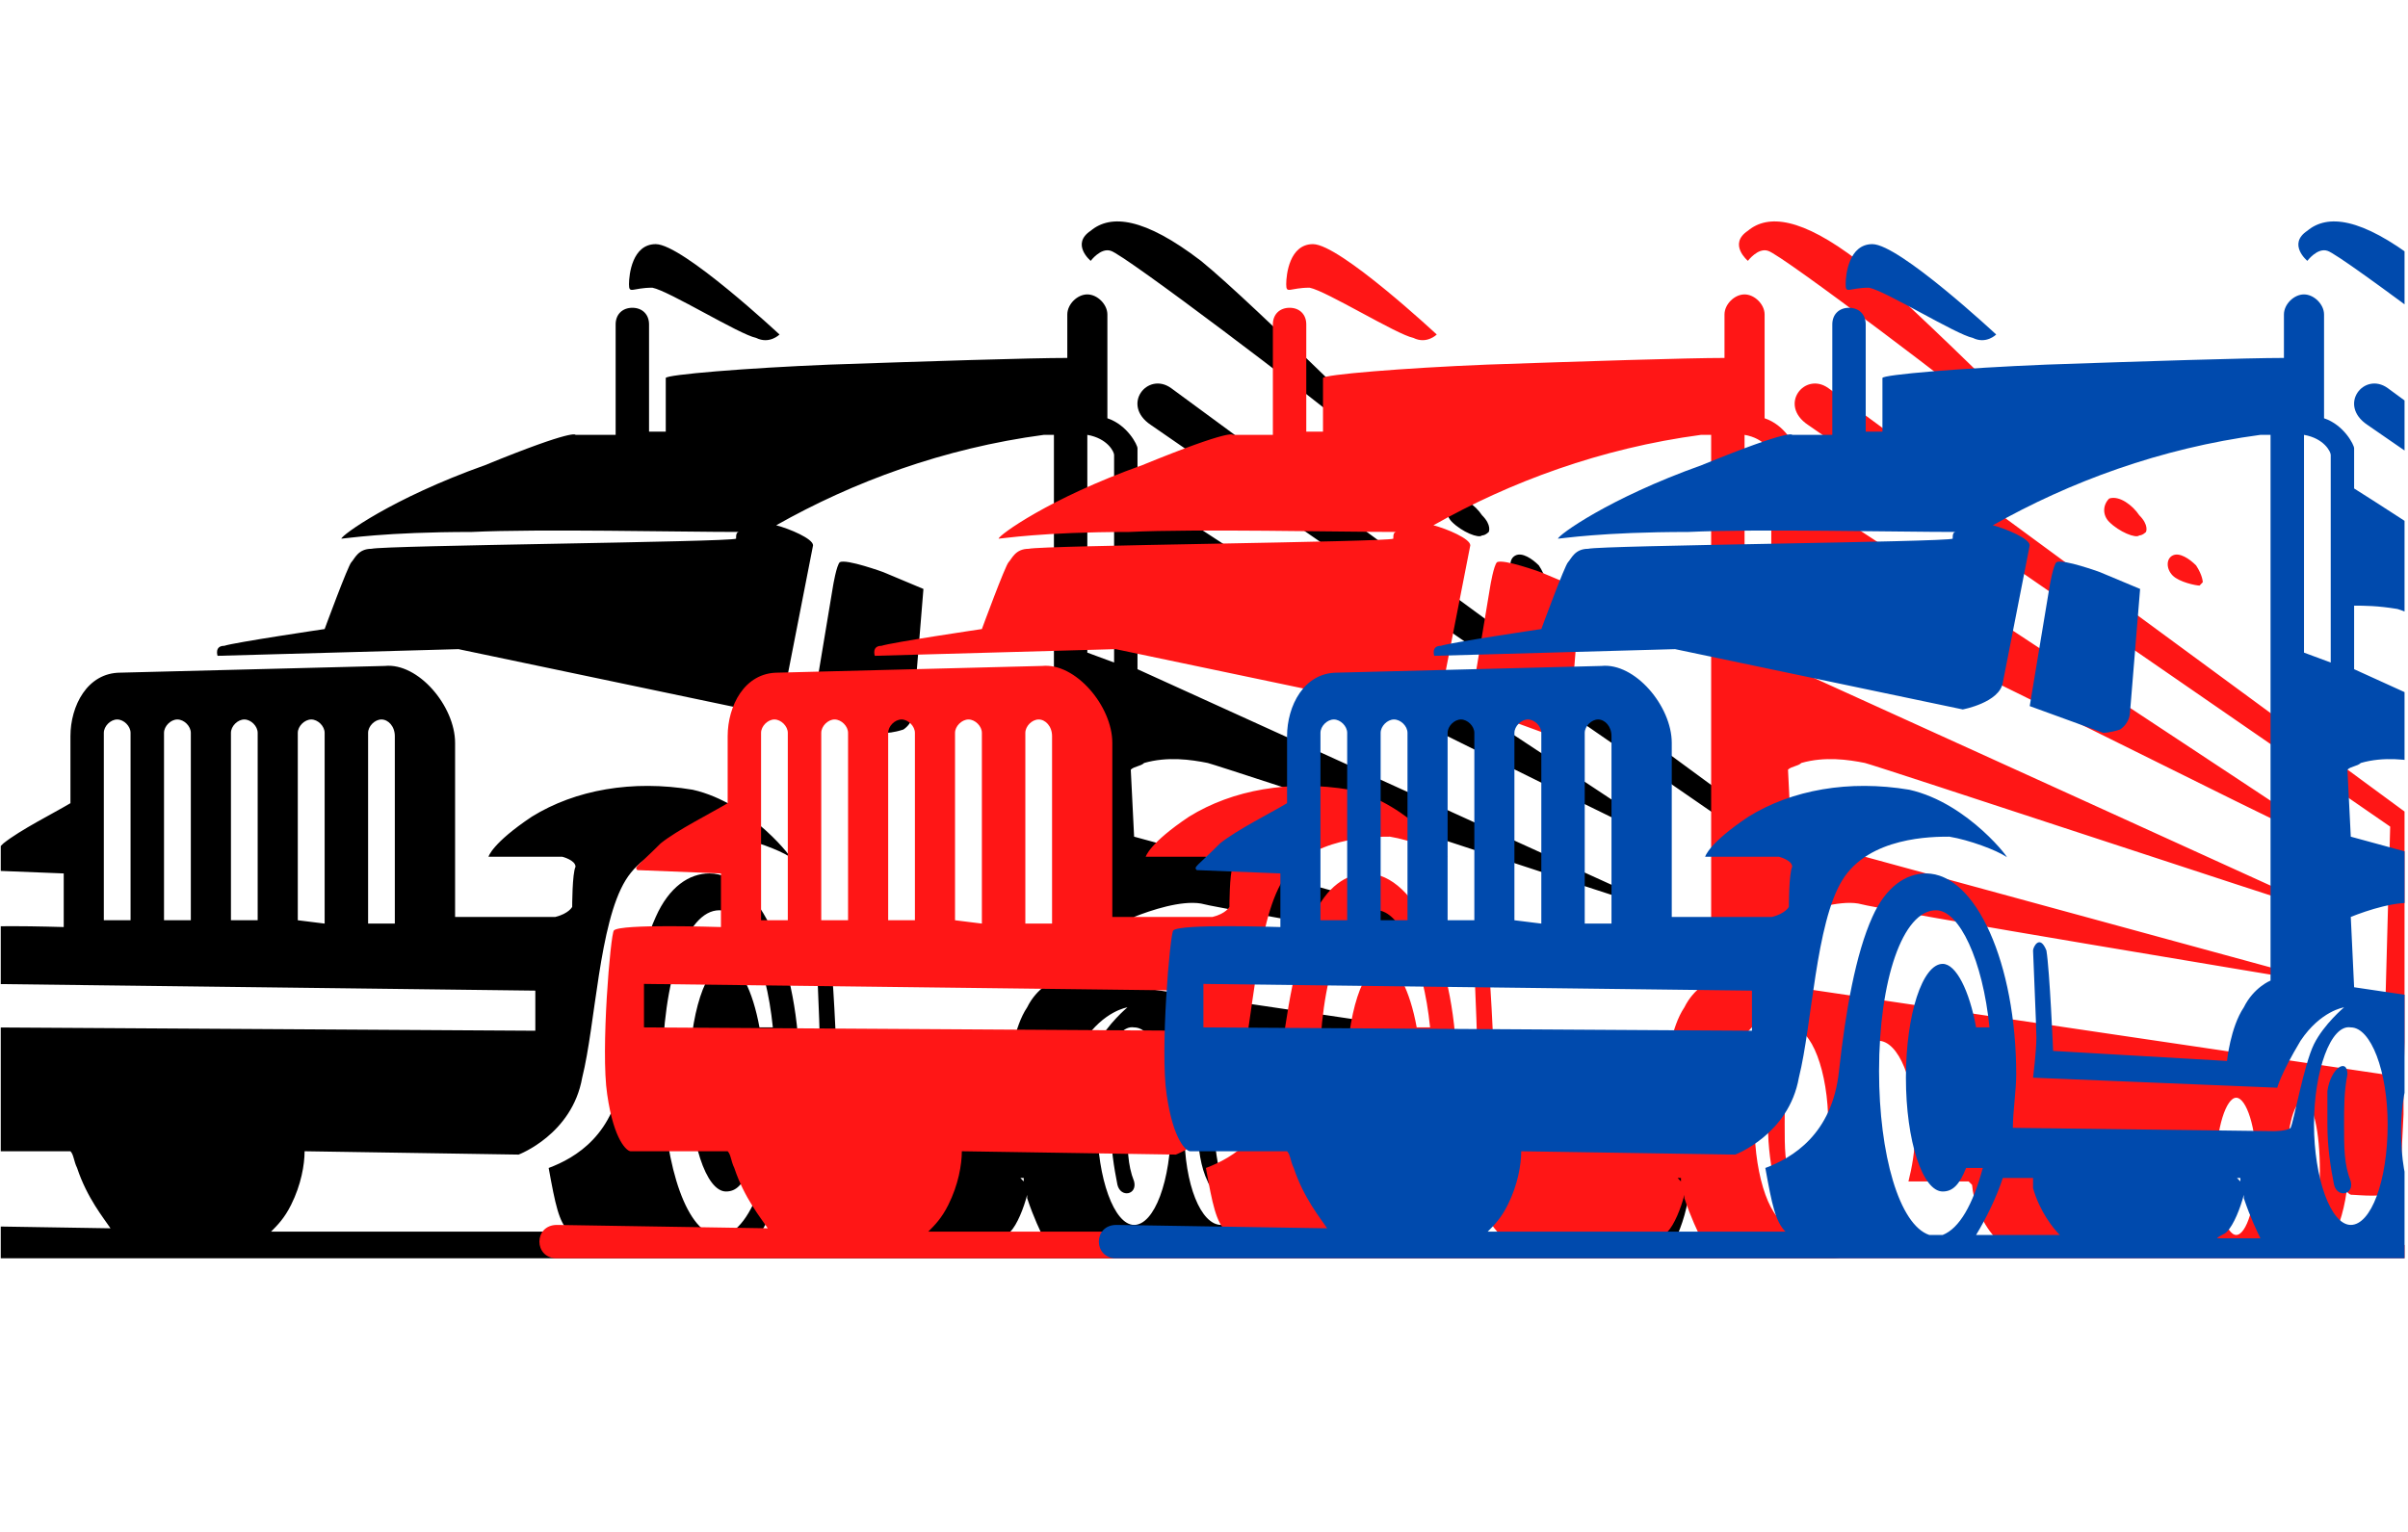
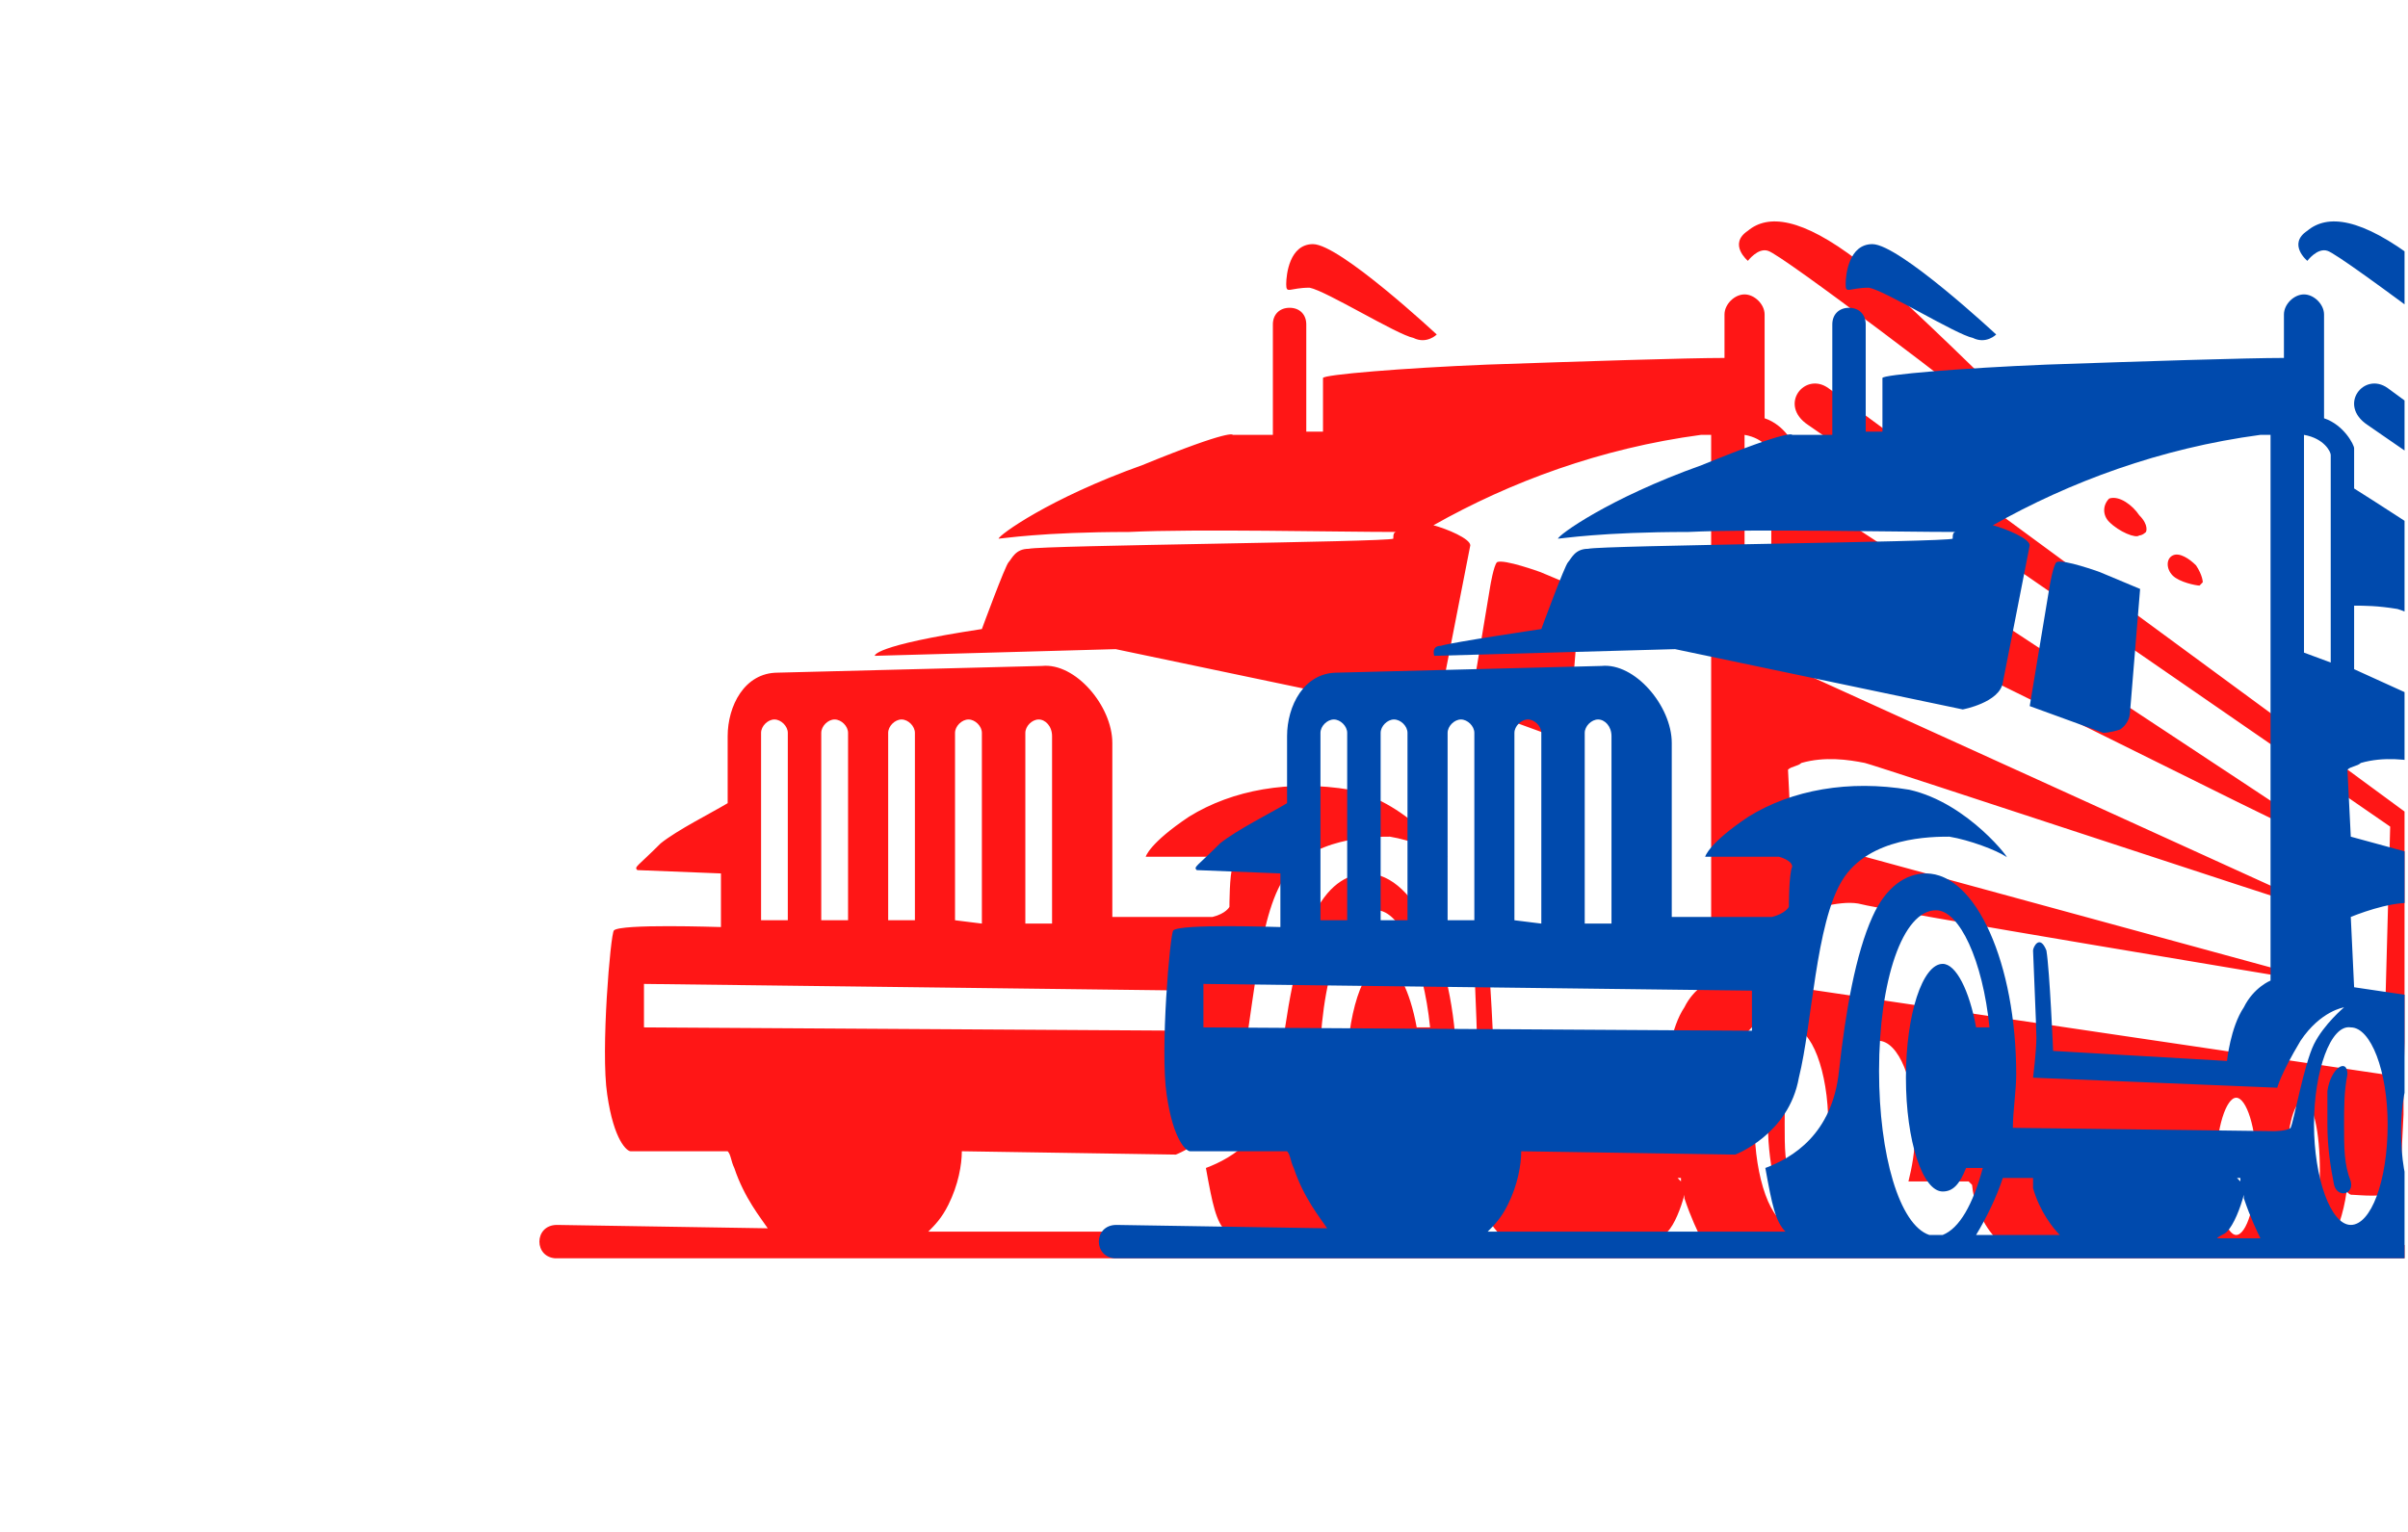
<svg xmlns="http://www.w3.org/2000/svg" width="222.75pt" height="141.75pt" viewBox="0 0 222.75 141.75" version="1.2">
  <defs>
    <clipPath id="clip1">
-       <path d="M 0.07 20.488 L 171.137 20.488 L 171.137 116.43 L 0.07 116.43 Z M 0.07 20.488 " />
-     </clipPath>
+       </clipPath>
    <clipPath id="clip2">
      <path d="M 49.895 20.488 L 222.43 20.488 L 222.43 116.43 L 49.895 116.43 Z M 49.895 20.488 " />
    </clipPath>
    <clipPath id="clip3">
      <path d="M 101.645 20.488 L 222.43 20.488 L 222.43 116.43 L 101.645 116.43 Z M 101.645 20.488 " />
    </clipPath>
  </defs>
  <g id="surface1">
    <g clip-path="url(#clip1)" clip-rule="nonzero">
-       <path style=" stroke:none;fill-rule:evenodd;fill:rgb(0%,0%,0%);fill-opacity:1;" d="M 131.223 43.344 C 131.223 43.344 116.051 28.16 111.094 24.137 C 105.84 20.113 102.746 19.805 100.895 21.352 C 99.027 22.59 100.895 24.137 100.895 24.137 C 100.895 24.137 101.82 22.898 102.746 23.207 C 103.984 23.516 121.926 37.145 124.41 39.32 C 127.191 41.176 130.902 43.652 131.223 43.652 C 131.52 43.652 131.223 43.344 131.223 43.344 Z M 72.109 30.953 C 72.109 30.953 63.145 22.59 60.66 22.59 C 58.496 22.59 58.184 25.387 58.184 26.301 C 58.184 27.242 58.496 26.621 60.348 26.621 C 61.895 26.922 68.398 30.953 69.945 31.266 C 71.18 31.883 72.109 30.953 72.109 30.953 Z M 137.715 49.223 C 137.715 49.223 138.023 48.605 137.094 47.676 C 136.477 46.746 135.242 45.82 134.312 46.129 C 133.695 46.746 133.695 47.676 134.312 48.293 C 135.242 49.223 136.785 49.844 137.094 49.543 C 137.406 49.543 137.715 49.223 137.715 49.223 Z M 142.973 53.875 C 142.973 53.875 142.973 53.258 142.352 52.32 C 141.734 51.699 140.809 51.082 140.188 51.398 C 139.57 51.699 139.57 52.637 140.188 53.258 C 140.809 53.875 142.352 54.184 142.672 54.184 Z M 146.062 101.574 Z M 146.062 101.574 C 145.145 101.574 144.207 104.359 144.207 107.766 C 144.207 111.488 145.145 114.273 146.062 114.273 C 147 114.273 147.926 111.488 147.926 107.766 C 147.926 104.359 147 101.574 146.062 101.574 Z M 152.254 101.883 Z M 152.254 101.883 C 151.328 101.883 150.711 104.668 150.711 108.074 C 150.711 111.797 151.328 114.582 152.254 114.582 C 153.184 114.582 153.801 111.797 153.801 108.383 C 153.801 104.668 153.184 101.883 152.254 101.883 Z M 104.91 95.066 C 103.059 94.758 101.508 99.102 101.508 104.051 C 101.508 109 103.059 113.344 104.91 113.344 C 106.766 113.344 108.324 109.32 108.324 104.051 C 108.324 99.102 106.766 95.066 104.91 95.066 Z M 104.91 109.32 C 104.293 107.766 104.293 106.219 104.293 104.051 C 104.293 102.504 104.293 100.957 104.602 99.41 C 104.602 97.863 103.059 98.789 102.746 100.957 C 102.746 101.883 102.746 103.121 102.746 104.051 C 102.746 106.219 103.059 108.074 103.367 109.633 C 103.672 110.867 105.223 110.559 104.91 109.32 Z M 112.961 109 C 112.652 107.766 112.344 106.219 112.344 104.359 C 112.344 102.812 112.652 101.266 112.961 100.336 C 112.652 98.48 111.414 99.41 111.094 101.574 C 111.094 102.504 110.797 103.43 110.797 104.359 C 110.797 106.219 111.094 108.074 111.715 109.32 C 112.031 110.25 113.27 110.25 112.961 109 Z M 100.582 40.238 C 102.438 40.559 103.059 41.797 103.059 42.094 L 103.059 61.305 L 100.582 60.387 Z M 94.699 109.32 L 94.391 109 L 94.699 109 Z M 67.16 114.273 L 65.926 114.273 C 63.145 113.344 61.277 106.836 61.277 99.102 C 61.277 90.734 63.453 84.227 66.543 84.227 C 68.707 84.227 70.871 88.875 71.492 95.066 L 70.254 95.066 C 69.637 91.664 68.398 89.188 67.16 89.188 C 65.309 89.188 63.762 93.828 63.762 99.719 C 63.762 105.598 65.309 110.25 67.16 110.25 C 68.09 110.25 68.707 109.633 69.324 108.074 L 70.871 108.074 C 69.945 111.488 68.707 113.656 67.16 114.273 Z M 77.992 114.273 L 70.254 114.273 C 71.18 112.727 72.109 110.867 72.727 109 L 75.52 109 C 75.52 109.32 75.52 109.633 75.52 109.941 C 76.137 112.109 77.375 113.656 77.992 114.273 Z M 96.555 114.582 L 92.535 114.582 C 92.844 114.273 93.152 114.273 93.461 113.965 C 94.082 113.344 94.699 111.797 95.016 110.559 C 95.016 110.867 95.016 110.867 95.016 110.867 C 95.637 112.727 96.254 113.965 96.555 114.582 Z M 124.102 114.891 L 112.961 114.582 C 113.578 114.273 113.887 113.344 113.887 113.344 L 113.578 113.035 C 113.27 113.344 113.27 113.344 112.961 113.344 C 111.094 113.344 109.559 109.633 109.559 104.668 C 109.559 100.027 111.094 96.305 112.961 96.305 C 114.816 96.305 116.359 100.027 116.359 104.668 C 116.359 106.527 116.051 108.074 115.742 109.32 L 121.309 109.32 C 121.309 109.32 121.309 109.32 121.629 109.633 C 121.926 112.727 123.793 114.582 124.102 114.891 Z M 140.188 114.891 L 135.859 114.891 C 136.168 114.891 136.477 114.891 136.477 114.582 C 137.406 113.656 138.023 110.559 138.023 110.559 C 138.023 110.559 138.332 110.559 138.949 112.418 C 139.258 113.344 139.57 114.273 140.188 114.891 Z M 169.281 115.203 L 154.742 115.203 C 155.355 113.965 155.977 112.418 156.273 110.25 C 156.594 110.559 156.594 110.559 156.891 110.559 C 157.215 110.559 159.996 110.867 160.613 110.25 C 161.23 109.941 161.23 109.32 161.23 109.32 L 161.543 103.121 C 161.543 102.812 161.543 102.812 161.543 102.504 L 161.543 100.027 L 162.16 76.18 C 162.16 75.871 162.16 75.559 161.852 75.25 L 108.324 35.906 C 106.148 34.359 103.672 37.465 106.457 39.32 L 160.305 76.488 L 159.688 99.41 L 105.223 91.352 L 104.91 84.844 C 106.457 84.227 109.238 83.297 111.094 83.605 C 113.27 84.227 152.566 90.734 152.566 90.734 C 152.883 90.734 152.883 90.734 152.883 90.422 L 152.566 90.422 L 104.91 77.418 L 104.602 71.219 C 104.91 70.906 105.531 70.906 105.84 70.598 C 108.004 69.977 110.18 70.289 111.715 70.598 C 112.961 70.906 152.254 83.914 152.566 83.914 C 153.184 83.914 153.184 83.605 152.883 83.605 C 152.883 83.605 111.414 64.719 105.223 61.922 L 105.223 56.043 C 106.148 56.043 107.387 56.043 109.238 56.352 C 112.652 57.281 151.637 77.109 152.883 77.418 C 154.121 77.727 153.801 77.109 153.801 77.109 C 153.801 77.109 112.652 49.844 105.223 45.199 L 105.223 41.477 C 105.223 41.176 104.293 39.32 102.438 38.703 L 102.438 29.098 C 102.438 28.16 101.508 27.242 100.582 27.242 C 99.645 27.242 98.73 28.16 98.73 29.098 L 98.73 33.121 C 95.316 33.121 85.723 33.43 76.758 33.738 C 69.016 34.051 61.586 34.668 61.586 34.977 L 61.586 39.941 L 60.039 39.941 L 60.039 30.016 C 60.039 29.098 59.422 28.48 58.496 28.48 C 57.566 28.48 56.949 29.098 56.949 30.016 L 56.949 40.238 L 53.238 40.238 C 53.238 40.238 53.238 39.617 44.883 43.035 C 36.215 46.129 31.578 49.543 31.578 49.844 C 31.887 49.844 35.594 49.223 43.645 49.223 C 49.828 48.926 62.824 49.223 68.398 49.223 C 68.09 49.223 68.09 49.543 68.09 49.844 C 67.473 50.16 35.594 50.461 34.359 50.781 C 33.121 50.781 32.812 51.699 32.504 52.02 C 32.195 52.32 30.031 58.207 30.031 58.207 C 30.031 58.207 21.672 59.445 20.746 59.758 C 19.816 59.758 20.125 60.684 20.125 60.684 L 42.41 60.066 L 69.016 65.645 C 69.016 65.645 72.418 65.016 72.727 63.16 L 75.211 50.461 C 75.211 49.844 73.035 48.926 71.801 48.605 C 78.922 44.582 87.277 41.477 96.555 40.238 L 97.492 40.238 L 97.492 90.734 C 97.492 90.734 95.934 91.352 95.016 93.211 C 93.77 95.066 93.461 98.172 93.461 98.172 L 77.375 97.242 C 77.375 97.242 77.066 89.805 76.758 87.949 C 76.137 86.402 75.52 87.641 75.52 87.949 C 75.52 88.258 75.828 95.066 75.828 95.996 C 75.828 97.242 75.52 99.719 75.52 99.719 L 98.109 100.648 C 98.109 100.648 98.406 99.41 100.262 96.305 C 102.129 93.52 104.293 93.211 104.293 93.211 C 104.293 93.211 102.438 94.758 101.508 96.613 C 100.582 98.48 99.645 103.742 99.348 104.359 C 99.027 104.668 97.789 104.668 97.789 104.668 L 73.656 104.359 C 73.656 102.812 73.965 100.957 73.965 99.41 C 73.965 89.188 70.254 80.82 65.617 80.82 C 63.762 80.82 61.895 82.059 60.66 84.844 C 59.113 88.258 58.184 93.52 57.566 99.102 C 56.949 104.977 53.238 107.145 50.754 108.074 C 51.375 111.488 51.691 113.035 52.621 113.965 L 25.074 113.965 C 25.691 113.344 26.309 112.727 26.926 111.488 C 27.855 109.633 28.176 107.766 28.176 106.527 L 47.973 106.836 C 47.973 106.836 52.93 104.977 53.855 99.719 C 55.094 94.758 55.402 85.461 57.875 81.441 C 60.348 77.418 66.234 77.418 67.781 77.418 C 69.637 77.727 72.109 78.656 73.035 79.273 C 73.656 79.895 69.637 74.32 64.07 73.074 C 58.496 72.145 53.238 73.074 49.211 75.559 C 45.5 78.035 45.188 79.273 45.188 79.273 L 52.004 79.273 C 52.004 79.273 53.238 79.582 53.238 80.203 C 52.93 80.82 52.93 83.914 52.93 83.914 C 52.93 83.914 52.621 84.535 51.375 84.844 C 50.445 84.844 44.262 84.844 42.098 84.844 L 42.098 68.742 C 42.098 65.336 38.688 61.305 35.594 61.621 L 11.152 62.242 C 8.059 62.242 6.516 65.336 6.516 68.121 L 6.516 74.32 C 4.957 75.25 1.863 76.797 0.32 78.035 C -1.844 80.203 -2.156 80.203 -1.844 80.512 L 5.895 80.82 C 5.895 80.82 5.895 85.461 5.895 85.781 C 5.586 85.781 -3.391 85.461 -4.008 86.094 C -4.32 86.402 -5.246 97.242 -4.629 101.266 C -4.008 105.598 -2.773 106.527 -2.465 106.527 L 6.516 106.527 C 6.824 106.836 6.824 107.453 7.133 108.074 C 8.059 110.867 9.605 112.727 10.223 113.656 L -9.273 113.344 C -11.438 113.344 -11.438 116.438 -9.273 116.438 L 169.281 116.438 C 171.754 116.438 171.754 115.203 169.281 115.203 Z M 35.285 66.574 C 34.668 66.574 34.051 67.195 34.051 67.812 L 34.051 85.461 L 36.523 85.461 L 36.523 68.121 C 36.523 67.195 35.906 66.574 35.285 66.574 Z M 28.793 66.574 C 28.176 66.574 27.547 67.195 27.547 67.812 L 27.547 85.152 L 30.031 85.461 L 30.031 67.812 C 30.031 67.195 29.414 66.574 28.793 66.574 Z M 22.602 66.574 C 21.98 66.574 21.363 67.195 21.363 67.812 L 21.363 85.152 L 23.836 85.152 L 23.836 67.812 C 23.836 67.195 23.219 66.574 22.602 66.574 Z M 16.406 66.574 C 15.789 66.574 15.172 67.195 15.172 67.812 L 15.172 85.152 L 17.652 85.152 L 17.652 67.812 C 17.652 67.195 17.035 66.574 16.406 66.574 Z M 10.84 66.574 C 10.223 66.574 9.605 67.195 9.605 67.812 L 9.605 85.152 L 12.078 85.152 L 12.078 67.812 C 12.078 67.195 11.461 66.574 10.84 66.574 Z M 49.52 91.664 L -1.227 91.043 L -1.227 95.066 L 49.52 95.375 Z M 81.703 52.938 C 81.703 52.938 78.301 51.699 77.684 52.02 C 77.375 52.32 77.066 54.184 77.066 54.184 L 75.211 65.336 L 82.012 67.812 C 82.012 67.812 82.629 67.812 83.57 67.504 C 84.484 66.883 84.484 65.957 84.484 65.957 L 85.422 54.496 L 81.703 52.938 " />
-     </g>
+       </g>
    <g clip-path="url(#clip2)" clip-rule="nonzero">
-       <path style=" stroke:none;fill-rule:evenodd;fill:rgb(100%,8.629%,8.629%);fill-opacity:1;" d="M 192.02 43.344 C 192.02 43.344 176.848 28.16 171.891 24.137 C 166.633 20.113 163.543 19.805 161.688 21.352 C 159.824 22.59 161.688 24.137 161.688 24.137 C 161.688 24.137 162.617 22.898 163.543 23.207 C 164.781 23.516 182.723 37.145 185.207 39.32 C 187.988 41.176 191.699 43.652 192.02 43.652 C 192.316 43.652 192.02 43.344 192.02 43.344 Z M 132.906 30.953 C 132.906 30.953 123.938 22.59 121.457 22.59 C 119.293 22.59 118.98 25.387 118.98 26.301 C 118.98 27.242 119.293 26.621 121.145 26.621 C 122.691 26.922 129.195 30.953 130.742 31.266 C 131.977 31.883 132.906 30.953 132.906 30.953 Z M 198.512 49.223 C 198.512 49.223 198.82 48.605 197.891 47.676 C 197.273 46.746 196.039 45.82 195.109 46.129 C 194.492 46.746 194.492 47.676 195.109 48.293 C 196.039 49.223 197.582 49.844 197.891 49.543 C 198.203 49.543 198.512 49.223 198.512 49.223 Z M 203.766 53.875 C 203.766 53.875 203.766 53.258 203.148 52.32 C 202.531 51.699 201.602 51.082 200.984 51.398 C 200.367 51.699 200.367 52.637 200.984 53.258 C 201.602 53.875 203.148 54.184 203.469 54.184 Z M 206.859 101.574 Z M 206.859 101.574 C 205.941 101.574 205.004 104.359 205.004 107.766 C 205.004 111.488 205.941 114.273 206.859 114.273 C 207.797 114.273 208.723 111.488 208.723 107.766 C 208.723 104.359 207.797 101.574 206.859 101.574 Z M 213.051 101.883 Z M 213.051 101.883 C 212.125 101.883 211.508 104.668 211.508 108.074 C 211.508 111.797 212.125 114.582 213.051 114.582 C 213.98 114.582 214.598 111.797 214.598 108.383 C 214.598 104.668 213.98 101.883 213.051 101.883 Z M 165.707 95.066 C 163.852 94.758 162.305 99.102 162.305 104.051 C 162.305 109 163.852 113.344 165.707 113.344 C 167.562 113.344 169.121 109.32 169.121 104.051 C 169.121 99.102 167.562 95.066 165.707 95.066 Z M 165.707 109.32 C 165.09 107.766 165.09 106.219 165.09 104.051 C 165.09 102.504 165.09 100.957 165.398 99.41 C 165.398 97.863 163.852 98.789 163.543 100.957 C 163.543 101.883 163.543 103.121 163.543 104.051 C 163.543 106.219 163.852 108.074 164.16 109.633 C 164.469 110.867 166.016 110.559 165.707 109.32 Z M 173.758 109 C 173.449 107.766 173.141 106.219 173.141 104.359 C 173.141 102.812 173.449 101.266 173.758 100.336 C 173.449 98.48 172.211 99.41 171.891 101.574 C 171.891 102.504 171.594 103.43 171.594 104.359 C 171.594 106.219 171.891 108.074 172.512 109.32 C 172.828 110.25 174.066 110.25 173.758 109 Z M 161.379 40.238 C 163.234 40.559 163.852 41.797 163.852 42.094 L 163.852 61.305 L 161.379 60.387 Z M 155.496 109.32 L 155.188 109 L 155.496 109 Z M 127.957 114.273 L 126.723 114.273 C 123.938 113.344 122.074 106.836 122.074 99.102 C 122.074 90.734 124.246 84.227 127.34 84.227 C 129.504 84.227 131.668 88.875 132.289 95.066 L 131.051 95.066 C 130.434 91.664 129.195 89.188 127.957 89.188 C 126.102 89.188 124.559 93.828 124.559 99.719 C 124.559 105.598 126.102 110.25 127.957 110.25 C 128.887 110.25 129.504 109.633 130.121 108.074 L 131.668 108.074 C 130.742 111.488 129.504 113.656 127.957 114.273 Z M 138.789 114.273 L 131.051 114.273 C 131.977 112.727 132.906 110.867 133.523 109 L 136.316 109 C 136.316 109.32 136.316 109.633 136.316 109.941 C 136.934 112.109 138.172 113.656 138.789 114.273 Z M 157.352 114.582 L 153.332 114.582 C 153.641 114.273 153.949 114.273 154.258 113.965 C 154.879 113.344 155.496 111.797 155.812 110.559 C 155.812 110.867 155.812 110.867 155.812 110.867 C 156.434 112.727 157.051 113.965 157.352 114.582 Z M 184.895 114.891 L 173.758 114.582 C 174.375 114.273 174.684 113.344 174.684 113.344 L 174.375 113.035 C 174.066 113.344 174.066 113.344 173.758 113.344 C 171.891 113.344 170.355 109.633 170.355 104.668 C 170.355 100.027 171.891 96.305 173.758 96.305 C 175.613 96.305 177.156 100.027 177.156 104.668 C 177.156 106.527 176.848 108.074 176.539 109.32 L 182.105 109.32 C 182.105 109.32 182.105 109.32 182.422 109.633 C 182.723 112.727 184.59 114.582 184.895 114.891 Z M 200.984 114.891 L 196.656 114.891 C 196.965 114.891 197.273 114.891 197.273 114.582 C 198.203 113.656 198.82 110.559 198.82 110.559 C 198.82 110.559 199.129 110.559 199.746 112.418 C 200.055 113.344 200.367 114.273 200.984 114.891 Z M 230.078 115.203 L 215.535 115.203 C 216.152 113.965 216.773 112.418 217.07 110.25 C 217.391 110.559 217.391 110.559 217.688 110.559 C 218.008 110.559 220.793 110.867 221.41 110.25 C 222.027 109.941 222.027 109.32 222.027 109.32 L 222.336 103.121 C 222.336 102.812 222.336 102.812 222.336 102.504 L 222.336 100.027 L 222.957 76.18 C 222.957 75.871 222.957 75.559 222.645 75.25 L 169.121 35.906 C 166.945 34.359 164.469 37.465 167.254 39.32 L 221.102 76.488 L 220.48 99.41 L 166.016 91.352 L 165.707 84.844 C 167.254 84.227 170.035 83.297 171.891 83.605 C 174.066 84.227 213.363 90.734 213.363 90.734 C 213.68 90.734 213.68 90.734 213.68 90.422 L 213.363 90.422 L 165.707 77.418 L 165.398 71.219 C 165.707 70.906 166.324 70.906 166.633 70.598 C 168.801 69.977 170.977 70.289 172.512 70.598 C 173.758 70.906 213.051 83.914 213.363 83.914 C 213.98 83.914 213.98 83.605 213.68 83.605 C 213.68 83.605 172.211 64.719 166.016 61.922 L 166.016 56.043 C 166.945 56.043 168.184 56.043 170.035 56.352 C 173.449 57.281 212.434 77.109 213.68 77.418 C 214.918 77.727 214.598 77.109 214.598 77.109 C 214.598 77.109 173.449 49.844 166.016 45.199 L 166.016 41.477 C 166.016 41.176 165.09 39.32 163.234 38.703 L 163.234 29.098 C 163.234 28.16 162.305 27.242 161.379 27.242 C 160.441 27.242 159.523 28.16 159.523 29.098 L 159.523 33.121 C 156.113 33.121 146.52 33.43 137.555 33.738 C 129.812 34.051 122.383 34.668 122.383 34.977 L 122.383 39.941 L 120.836 39.941 L 120.836 30.016 C 120.836 29.098 120.219 28.48 119.293 28.48 C 118.363 28.48 117.746 29.098 117.746 30.016 L 117.746 40.238 L 114.035 40.238 C 114.035 40.238 114.035 39.617 105.676 43.035 C 97.012 46.129 92.375 49.543 92.375 49.844 C 92.684 49.844 96.391 49.223 104.441 49.223 C 110.625 48.926 123.621 49.223 129.195 49.223 C 128.887 49.223 128.887 49.543 128.887 49.844 C 128.27 50.16 96.391 50.461 95.156 50.781 C 93.918 50.781 93.609 51.699 93.301 52.02 C 92.992 52.32 90.828 58.207 90.828 58.207 C 90.828 58.207 82.469 59.445 81.543 59.758 C 80.613 59.758 80.922 60.684 80.922 60.684 L 103.203 60.066 L 129.812 65.645 C 129.812 65.645 133.215 65.016 133.523 63.16 L 136.008 50.461 C 136.008 49.844 133.832 48.926 132.598 48.605 C 139.719 44.582 148.074 41.477 157.352 40.238 L 158.289 40.238 L 158.289 90.734 C 158.289 90.734 156.73 91.352 155.812 93.211 C 154.566 95.066 154.258 98.172 154.258 98.172 L 138.172 97.242 C 138.172 97.242 137.863 89.805 137.555 87.949 C 136.934 86.402 136.316 87.641 136.316 87.949 C 136.316 88.258 136.625 95.066 136.625 95.996 C 136.625 97.242 136.316 99.719 136.316 99.719 L 158.906 100.648 C 158.906 100.648 159.203 99.41 161.059 96.305 C 162.926 93.52 165.09 93.211 165.09 93.211 C 165.09 93.211 163.234 94.758 162.305 96.613 C 161.379 98.48 160.441 103.742 160.145 104.359 C 159.824 104.668 158.586 104.668 158.586 104.668 L 134.453 104.359 C 134.453 102.812 134.762 100.957 134.762 99.41 C 134.762 89.188 131.051 80.82 126.41 80.82 C 124.559 80.82 122.691 82.059 121.457 84.844 C 119.91 88.258 118.98 93.52 118.363 99.102 C 117.746 104.977 114.035 107.145 111.551 108.074 C 112.168 111.488 112.488 113.035 113.418 113.965 L 85.871 113.965 C 86.488 113.344 87.105 112.727 87.723 111.488 C 88.652 109.633 88.973 107.766 88.973 106.527 L 108.77 106.836 C 108.77 106.836 113.727 104.977 114.652 99.719 C 115.891 94.758 116.199 85.461 118.672 81.441 C 121.145 77.418 127.031 77.418 128.574 77.418 C 130.434 77.727 132.906 78.656 133.832 79.273 C 134.453 79.895 130.434 74.32 124.867 73.074 C 119.293 72.145 114.035 73.074 110.004 75.559 C 106.297 78.035 105.984 79.273 105.984 79.273 L 112.801 79.273 C 112.801 79.273 114.035 79.582 114.035 80.203 C 113.727 80.82 113.727 83.914 113.727 83.914 C 113.727 83.914 113.418 84.535 112.168 84.844 C 111.242 84.844 105.059 84.844 102.895 84.844 L 102.895 68.742 C 102.895 65.336 99.484 61.305 96.391 61.621 L 71.949 62.242 C 68.855 62.242 67.312 65.336 67.312 68.121 L 67.312 74.32 C 65.754 75.25 62.66 76.797 61.117 78.035 C 58.953 80.203 58.641 80.203 58.953 80.512 L 66.691 80.82 C 66.691 80.82 66.691 85.461 66.691 85.781 C 66.383 85.781 57.406 85.461 56.789 86.094 C 56.477 86.402 55.551 97.242 56.168 101.266 C 56.789 105.598 58.023 106.527 58.332 106.527 L 67.312 106.527 C 67.617 106.836 67.617 107.453 67.926 108.074 C 68.855 110.867 70.402 112.727 71.02 113.656 L 51.52 113.344 C 49.355 113.344 49.355 116.438 51.52 116.438 L 230.078 116.438 C 232.551 116.438 232.551 115.203 230.078 115.203 Z M 96.082 66.574 C 95.465 66.574 94.848 67.195 94.848 67.812 L 94.848 85.461 L 97.32 85.461 L 97.32 68.121 C 97.32 67.195 96.703 66.574 96.082 66.574 Z M 89.59 66.574 C 88.973 66.574 88.344 67.195 88.344 67.812 L 88.344 85.152 L 90.828 85.461 L 90.828 67.812 C 90.828 67.195 90.211 66.574 89.59 66.574 Z M 83.398 66.574 C 82.777 66.574 82.16 67.195 82.16 67.812 L 82.16 85.152 L 84.633 85.152 L 84.633 67.812 C 84.633 67.195 84.016 66.574 83.398 66.574 Z M 77.203 66.574 C 76.586 66.574 75.969 67.195 75.969 67.812 L 75.969 85.152 L 78.449 85.152 L 78.449 67.812 C 78.449 67.195 77.832 66.574 77.203 66.574 Z M 71.637 66.574 C 71.02 66.574 70.402 67.195 70.402 67.812 L 70.402 85.152 L 72.875 85.152 L 72.875 67.812 C 72.875 67.195 72.254 66.574 71.637 66.574 Z M 110.316 91.664 L 59.57 91.043 L 59.57 95.066 L 110.316 95.375 Z M 142.5 52.938 C 142.5 52.938 139.098 51.699 138.48 52.02 C 138.172 52.32 137.863 54.184 137.863 54.184 L 136.008 65.336 L 142.809 67.812 C 142.809 67.812 143.426 67.812 144.367 67.504 C 145.281 66.883 145.281 65.957 145.281 65.957 L 146.219 54.496 L 142.5 52.938 " />
+       <path style=" stroke:none;fill-rule:evenodd;fill:rgb(100%,8.629%,8.629%);fill-opacity:1;" d="M 192.02 43.344 C 192.02 43.344 176.848 28.16 171.891 24.137 C 166.633 20.113 163.543 19.805 161.688 21.352 C 159.824 22.59 161.688 24.137 161.688 24.137 C 161.688 24.137 162.617 22.898 163.543 23.207 C 164.781 23.516 182.723 37.145 185.207 39.32 C 187.988 41.176 191.699 43.652 192.02 43.652 C 192.316 43.652 192.02 43.344 192.02 43.344 Z M 132.906 30.953 C 132.906 30.953 123.938 22.59 121.457 22.59 C 119.293 22.59 118.98 25.387 118.98 26.301 C 118.98 27.242 119.293 26.621 121.145 26.621 C 122.691 26.922 129.195 30.953 130.742 31.266 C 131.977 31.883 132.906 30.953 132.906 30.953 Z M 198.512 49.223 C 198.512 49.223 198.82 48.605 197.891 47.676 C 197.273 46.746 196.039 45.82 195.109 46.129 C 194.492 46.746 194.492 47.676 195.109 48.293 C 196.039 49.223 197.582 49.844 197.891 49.543 C 198.203 49.543 198.512 49.223 198.512 49.223 Z M 203.766 53.875 C 203.766 53.875 203.766 53.258 203.148 52.32 C 202.531 51.699 201.602 51.082 200.984 51.398 C 200.367 51.699 200.367 52.637 200.984 53.258 C 201.602 53.875 203.148 54.184 203.469 54.184 Z M 206.859 101.574 Z M 206.859 101.574 C 205.941 101.574 205.004 104.359 205.004 107.766 C 205.004 111.488 205.941 114.273 206.859 114.273 C 207.797 114.273 208.723 111.488 208.723 107.766 C 208.723 104.359 207.797 101.574 206.859 101.574 Z M 213.051 101.883 Z M 213.051 101.883 C 212.125 101.883 211.508 104.668 211.508 108.074 C 211.508 111.797 212.125 114.582 213.051 114.582 C 213.98 114.582 214.598 111.797 214.598 108.383 C 214.598 104.668 213.98 101.883 213.051 101.883 Z M 165.707 95.066 C 163.852 94.758 162.305 99.102 162.305 104.051 C 162.305 109 163.852 113.344 165.707 113.344 C 167.562 113.344 169.121 109.32 169.121 104.051 C 169.121 99.102 167.562 95.066 165.707 95.066 Z M 165.707 109.32 C 165.09 107.766 165.09 106.219 165.09 104.051 C 165.09 102.504 165.09 100.957 165.398 99.41 C 165.398 97.863 163.852 98.789 163.543 100.957 C 163.543 101.883 163.543 103.121 163.543 104.051 C 163.543 106.219 163.852 108.074 164.16 109.633 C 164.469 110.867 166.016 110.559 165.707 109.32 Z M 173.758 109 C 173.449 107.766 173.141 106.219 173.141 104.359 C 173.141 102.812 173.449 101.266 173.758 100.336 C 173.449 98.48 172.211 99.41 171.891 101.574 C 171.891 102.504 171.594 103.43 171.594 104.359 C 171.594 106.219 171.891 108.074 172.512 109.32 C 172.828 110.25 174.066 110.25 173.758 109 Z M 161.379 40.238 C 163.234 40.559 163.852 41.797 163.852 42.094 L 163.852 61.305 L 161.379 60.387 Z M 155.496 109.32 L 155.188 109 L 155.496 109 Z M 127.957 114.273 L 126.723 114.273 C 123.938 113.344 122.074 106.836 122.074 99.102 C 122.074 90.734 124.246 84.227 127.34 84.227 C 129.504 84.227 131.668 88.875 132.289 95.066 L 131.051 95.066 C 130.434 91.664 129.195 89.188 127.957 89.188 C 126.102 89.188 124.559 93.828 124.559 99.719 C 124.559 105.598 126.102 110.25 127.957 110.25 C 128.887 110.25 129.504 109.633 130.121 108.074 L 131.668 108.074 C 130.742 111.488 129.504 113.656 127.957 114.273 Z M 138.789 114.273 L 131.051 114.273 C 131.977 112.727 132.906 110.867 133.523 109 L 136.316 109 C 136.316 109.32 136.316 109.633 136.316 109.941 C 136.934 112.109 138.172 113.656 138.789 114.273 Z M 157.352 114.582 L 153.332 114.582 C 153.641 114.273 153.949 114.273 154.258 113.965 C 154.879 113.344 155.496 111.797 155.812 110.559 C 155.812 110.867 155.812 110.867 155.812 110.867 C 156.434 112.727 157.051 113.965 157.352 114.582 Z M 184.895 114.891 L 173.758 114.582 C 174.375 114.273 174.684 113.344 174.684 113.344 L 174.375 113.035 C 174.066 113.344 174.066 113.344 173.758 113.344 C 171.891 113.344 170.355 109.633 170.355 104.668 C 170.355 100.027 171.891 96.305 173.758 96.305 C 175.613 96.305 177.156 100.027 177.156 104.668 C 177.156 106.527 176.848 108.074 176.539 109.32 L 182.105 109.32 C 182.105 109.32 182.105 109.32 182.422 109.633 C 182.723 112.727 184.59 114.582 184.895 114.891 Z M 200.984 114.891 L 196.656 114.891 C 196.965 114.891 197.273 114.891 197.273 114.582 C 198.203 113.656 198.82 110.559 198.82 110.559 C 198.82 110.559 199.129 110.559 199.746 112.418 C 200.055 113.344 200.367 114.273 200.984 114.891 Z M 230.078 115.203 L 215.535 115.203 C 216.152 113.965 216.773 112.418 217.07 110.25 C 217.391 110.559 217.391 110.559 217.688 110.559 C 218.008 110.559 220.793 110.867 221.41 110.25 C 222.027 109.941 222.027 109.32 222.027 109.32 L 222.336 103.121 C 222.336 102.812 222.336 102.812 222.336 102.504 L 222.336 100.027 L 222.957 76.18 C 222.957 75.871 222.957 75.559 222.645 75.25 L 169.121 35.906 C 166.945 34.359 164.469 37.465 167.254 39.32 L 221.102 76.488 L 220.48 99.41 L 166.016 91.352 L 165.707 84.844 C 167.254 84.227 170.035 83.297 171.891 83.605 C 174.066 84.227 213.363 90.734 213.363 90.734 C 213.68 90.734 213.68 90.734 213.68 90.422 L 213.363 90.422 L 165.707 77.418 L 165.398 71.219 C 165.707 70.906 166.324 70.906 166.633 70.598 C 168.801 69.977 170.977 70.289 172.512 70.598 C 173.758 70.906 213.051 83.914 213.363 83.914 C 213.98 83.914 213.98 83.605 213.68 83.605 C 213.68 83.605 172.211 64.719 166.016 61.922 L 166.016 56.043 C 166.945 56.043 168.184 56.043 170.035 56.352 C 173.449 57.281 212.434 77.109 213.68 77.418 C 214.918 77.727 214.598 77.109 214.598 77.109 C 214.598 77.109 173.449 49.844 166.016 45.199 L 166.016 41.477 C 166.016 41.176 165.09 39.32 163.234 38.703 L 163.234 29.098 C 163.234 28.16 162.305 27.242 161.379 27.242 C 160.441 27.242 159.523 28.16 159.523 29.098 L 159.523 33.121 C 156.113 33.121 146.52 33.43 137.555 33.738 C 129.812 34.051 122.383 34.668 122.383 34.977 L 122.383 39.941 L 120.836 39.941 L 120.836 30.016 C 120.836 29.098 120.219 28.48 119.293 28.48 C 118.363 28.48 117.746 29.098 117.746 30.016 L 117.746 40.238 L 114.035 40.238 C 114.035 40.238 114.035 39.617 105.676 43.035 C 97.012 46.129 92.375 49.543 92.375 49.844 C 92.684 49.844 96.391 49.223 104.441 49.223 C 110.625 48.926 123.621 49.223 129.195 49.223 C 128.887 49.223 128.887 49.543 128.887 49.844 C 128.27 50.16 96.391 50.461 95.156 50.781 C 93.918 50.781 93.609 51.699 93.301 52.02 C 92.992 52.32 90.828 58.207 90.828 58.207 C 80.613 59.758 80.922 60.684 80.922 60.684 L 103.203 60.066 L 129.812 65.645 C 129.812 65.645 133.215 65.016 133.523 63.16 L 136.008 50.461 C 136.008 49.844 133.832 48.926 132.598 48.605 C 139.719 44.582 148.074 41.477 157.352 40.238 L 158.289 40.238 L 158.289 90.734 C 158.289 90.734 156.73 91.352 155.812 93.211 C 154.566 95.066 154.258 98.172 154.258 98.172 L 138.172 97.242 C 138.172 97.242 137.863 89.805 137.555 87.949 C 136.934 86.402 136.316 87.641 136.316 87.949 C 136.316 88.258 136.625 95.066 136.625 95.996 C 136.625 97.242 136.316 99.719 136.316 99.719 L 158.906 100.648 C 158.906 100.648 159.203 99.41 161.059 96.305 C 162.926 93.52 165.09 93.211 165.09 93.211 C 165.09 93.211 163.234 94.758 162.305 96.613 C 161.379 98.48 160.441 103.742 160.145 104.359 C 159.824 104.668 158.586 104.668 158.586 104.668 L 134.453 104.359 C 134.453 102.812 134.762 100.957 134.762 99.41 C 134.762 89.188 131.051 80.82 126.41 80.82 C 124.559 80.82 122.691 82.059 121.457 84.844 C 119.91 88.258 118.98 93.52 118.363 99.102 C 117.746 104.977 114.035 107.145 111.551 108.074 C 112.168 111.488 112.488 113.035 113.418 113.965 L 85.871 113.965 C 86.488 113.344 87.105 112.727 87.723 111.488 C 88.652 109.633 88.973 107.766 88.973 106.527 L 108.77 106.836 C 108.77 106.836 113.727 104.977 114.652 99.719 C 115.891 94.758 116.199 85.461 118.672 81.441 C 121.145 77.418 127.031 77.418 128.574 77.418 C 130.434 77.727 132.906 78.656 133.832 79.273 C 134.453 79.895 130.434 74.32 124.867 73.074 C 119.293 72.145 114.035 73.074 110.004 75.559 C 106.297 78.035 105.984 79.273 105.984 79.273 L 112.801 79.273 C 112.801 79.273 114.035 79.582 114.035 80.203 C 113.727 80.82 113.727 83.914 113.727 83.914 C 113.727 83.914 113.418 84.535 112.168 84.844 C 111.242 84.844 105.059 84.844 102.895 84.844 L 102.895 68.742 C 102.895 65.336 99.484 61.305 96.391 61.621 L 71.949 62.242 C 68.855 62.242 67.312 65.336 67.312 68.121 L 67.312 74.32 C 65.754 75.25 62.66 76.797 61.117 78.035 C 58.953 80.203 58.641 80.203 58.953 80.512 L 66.691 80.82 C 66.691 80.82 66.691 85.461 66.691 85.781 C 66.383 85.781 57.406 85.461 56.789 86.094 C 56.477 86.402 55.551 97.242 56.168 101.266 C 56.789 105.598 58.023 106.527 58.332 106.527 L 67.312 106.527 C 67.617 106.836 67.617 107.453 67.926 108.074 C 68.855 110.867 70.402 112.727 71.02 113.656 L 51.52 113.344 C 49.355 113.344 49.355 116.438 51.52 116.438 L 230.078 116.438 C 232.551 116.438 232.551 115.203 230.078 115.203 Z M 96.082 66.574 C 95.465 66.574 94.848 67.195 94.848 67.812 L 94.848 85.461 L 97.32 85.461 L 97.32 68.121 C 97.32 67.195 96.703 66.574 96.082 66.574 Z M 89.59 66.574 C 88.973 66.574 88.344 67.195 88.344 67.812 L 88.344 85.152 L 90.828 85.461 L 90.828 67.812 C 90.828 67.195 90.211 66.574 89.59 66.574 Z M 83.398 66.574 C 82.777 66.574 82.16 67.195 82.16 67.812 L 82.16 85.152 L 84.633 85.152 L 84.633 67.812 C 84.633 67.195 84.016 66.574 83.398 66.574 Z M 77.203 66.574 C 76.586 66.574 75.969 67.195 75.969 67.812 L 75.969 85.152 L 78.449 85.152 L 78.449 67.812 C 78.449 67.195 77.832 66.574 77.203 66.574 Z M 71.637 66.574 C 71.02 66.574 70.402 67.195 70.402 67.812 L 70.402 85.152 L 72.875 85.152 L 72.875 67.812 C 72.875 67.195 72.254 66.574 71.637 66.574 Z M 110.316 91.664 L 59.57 91.043 L 59.57 95.066 L 110.316 95.375 Z M 142.5 52.938 C 142.5 52.938 139.098 51.699 138.48 52.02 C 138.172 52.32 137.863 54.184 137.863 54.184 L 136.008 65.336 L 142.809 67.812 C 142.809 67.812 143.426 67.812 144.367 67.504 C 145.281 66.883 145.281 65.957 145.281 65.957 L 146.219 54.496 L 142.5 52.938 " />
    </g>
    <g clip-path="url(#clip3)" clip-rule="nonzero">
      <path style=" stroke:none;fill-rule:evenodd;fill:rgb(0%,29.019%,67.839%);fill-opacity:1;" d="M 243.766 43.344 C 243.766 43.344 228.598 28.16 223.641 24.137 C 218.383 20.113 215.293 19.805 213.438 21.352 C 211.57 22.59 213.438 24.137 213.438 24.137 C 213.438 24.137 214.363 22.898 215.293 23.207 C 216.527 23.516 234.473 37.145 236.953 39.32 C 239.738 41.176 243.449 43.652 243.766 43.652 C 244.066 43.652 243.766 43.344 243.766 43.344 Z M 184.656 30.953 C 184.656 30.953 175.688 22.59 173.203 22.59 C 171.039 22.59 170.73 25.387 170.73 26.301 C 170.73 27.242 171.039 26.621 172.895 26.621 C 174.441 26.922 180.941 30.953 182.492 31.266 C 183.727 31.883 184.656 30.953 184.656 30.953 Z M 250.258 49.223 C 250.258 49.223 250.57 48.605 249.641 47.676 C 249.023 46.746 247.785 45.82 246.859 46.129 C 246.242 46.746 246.242 47.676 246.859 48.293 C 247.785 49.223 249.332 49.844 249.641 49.543 C 249.949 49.543 250.258 49.223 250.258 49.223 Z M 255.516 53.875 C 255.516 53.875 255.516 53.258 254.898 52.32 C 254.277 51.699 253.352 51.082 252.734 51.398 C 252.113 51.699 252.113 52.637 252.734 53.258 C 253.352 53.875 254.898 54.184 255.219 54.184 Z M 258.605 101.574 Z M 258.605 101.574 C 257.691 101.574 256.75 104.359 256.75 107.766 C 256.75 111.488 257.691 114.273 258.605 114.273 C 259.547 114.273 260.473 111.488 260.473 107.766 C 260.473 104.359 259.547 101.574 258.605 101.574 Z M 264.801 101.883 Z M 264.801 101.883 C 263.875 101.883 263.254 104.668 263.254 108.074 C 263.254 111.797 263.875 114.582 264.801 114.582 C 265.727 114.582 266.348 111.797 266.348 108.383 C 266.348 104.668 265.727 101.883 264.801 101.883 Z M 217.457 95.066 C 215.602 94.758 214.055 99.102 214.055 104.051 C 214.055 109 215.602 113.344 217.457 113.344 C 219.312 113.344 220.867 109.32 220.867 104.051 C 220.867 99.102 219.312 95.066 217.457 95.066 Z M 217.457 109.32 C 216.836 107.766 216.836 106.219 216.836 104.051 C 216.836 102.504 216.836 100.957 217.148 99.41 C 217.148 97.863 215.602 98.789 215.293 100.957 C 215.293 101.883 215.293 103.121 215.293 104.051 C 215.293 106.219 215.602 108.074 215.91 109.633 C 216.219 110.867 217.766 110.559 217.457 109.32 Z M 225.504 109 C 225.195 107.766 224.887 106.219 224.887 104.359 C 224.887 102.812 225.195 101.266 225.504 100.336 C 225.195 98.48 223.961 99.41 223.641 101.574 C 223.641 102.504 223.34 103.43 223.34 104.359 C 223.34 106.219 223.641 108.074 224.258 109.32 C 224.578 110.25 225.816 110.25 225.504 109 Z M 213.129 40.238 C 214.984 40.559 215.602 41.797 215.602 42.094 L 215.602 61.305 L 213.129 60.387 Z M 207.242 109.32 L 206.934 109 L 207.242 109 Z M 179.707 114.273 L 178.469 114.273 C 175.688 113.344 173.82 106.836 173.82 99.102 C 173.82 90.734 175.996 84.227 179.09 84.227 C 181.254 84.227 183.418 88.875 184.035 95.066 L 182.797 95.066 C 182.18 91.664 180.941 89.188 179.707 89.188 C 177.852 89.188 176.305 93.828 176.305 99.719 C 176.305 105.598 177.852 110.25 179.707 110.25 C 180.633 110.25 181.254 109.633 181.871 108.074 L 183.418 108.074 C 182.492 111.488 181.254 113.656 179.707 114.273 Z M 190.539 114.273 L 182.797 114.273 C 183.727 112.727 184.656 110.867 185.27 109 L 188.066 109 C 188.066 109.32 188.066 109.633 188.066 109.941 C 188.684 112.109 189.922 113.656 190.539 114.273 Z M 209.098 114.582 L 205.078 114.582 C 205.391 114.273 205.699 114.273 206.008 113.965 C 206.625 113.344 207.242 111.797 207.562 110.559 C 207.562 110.867 207.562 110.867 207.562 110.867 C 208.184 112.727 208.801 113.965 209.098 114.582 Z M 236.645 114.891 L 225.504 114.582 C 226.125 114.273 226.434 113.344 226.434 113.344 L 226.125 113.035 C 225.816 113.344 225.816 113.344 225.504 113.344 C 223.641 113.344 222.105 109.633 222.105 104.668 C 222.105 100.027 223.641 96.305 225.504 96.305 C 227.359 96.305 228.906 100.027 228.906 104.668 C 228.906 106.527 228.598 108.074 228.289 109.32 L 233.852 109.32 C 233.852 109.32 233.852 109.32 234.172 109.633 C 234.473 112.727 236.336 114.582 236.645 114.891 Z M 252.734 114.891 L 248.406 114.891 C 248.715 114.891 249.023 114.891 249.023 114.582 C 249.949 113.656 250.57 110.559 250.57 110.559 C 250.57 110.559 250.879 110.559 251.496 112.418 C 251.805 113.344 252.113 114.273 252.734 114.891 Z M 281.828 115.203 L 267.285 115.203 C 267.902 113.965 268.52 112.418 268.82 110.25 C 269.141 110.559 269.141 110.559 269.438 110.559 C 269.758 110.559 272.539 110.867 273.156 110.25 C 273.777 109.941 273.777 109.32 273.777 109.32 L 274.086 103.121 C 274.086 102.812 274.086 102.812 274.086 102.504 L 274.086 100.027 L 274.703 76.18 C 274.703 75.871 274.703 75.559 274.395 75.25 L 220.867 35.906 C 218.691 34.359 216.219 37.465 219.004 39.32 L 272.848 76.488 L 272.23 99.41 L 217.766 91.352 L 217.457 84.844 C 219.004 84.227 221.785 83.297 223.641 83.605 C 225.816 84.227 265.109 90.734 265.109 90.734 C 265.43 90.734 265.43 90.734 265.43 90.422 L 265.109 90.422 L 217.457 77.418 L 217.148 71.219 C 217.457 70.906 218.074 70.906 218.383 70.598 C 220.547 69.977 222.723 70.289 224.258 70.598 C 225.504 70.906 264.801 83.914 265.109 83.914 C 265.727 83.914 265.727 83.605 265.43 83.605 C 265.43 83.605 223.961 64.719 217.766 61.922 L 217.766 56.043 C 218.691 56.043 219.93 56.043 221.785 56.352 C 225.195 57.281 264.184 77.109 265.43 77.418 C 266.668 77.727 266.348 77.109 266.348 77.109 C 266.348 77.109 225.195 49.844 217.766 45.199 L 217.766 41.477 C 217.766 41.176 216.836 39.32 214.984 38.703 L 214.984 29.098 C 214.984 28.16 214.055 27.242 213.129 27.242 C 212.191 27.242 211.273 28.16 211.273 29.098 L 211.273 33.121 C 207.863 33.121 198.266 33.43 189.301 33.738 C 181.562 34.051 174.133 34.668 174.133 34.977 L 174.133 39.941 L 172.586 39.941 L 172.586 30.016 C 172.586 29.098 171.969 28.48 171.039 28.48 C 170.113 28.48 169.496 29.098 169.496 30.016 L 169.496 40.238 L 165.785 40.238 C 165.785 40.238 165.785 39.617 157.426 43.035 C 148.758 46.129 144.121 49.543 144.121 49.844 C 144.43 49.844 148.141 49.223 156.188 49.223 C 162.371 48.926 175.367 49.223 180.941 49.223 C 180.633 49.223 180.633 49.543 180.633 49.844 C 180.016 50.16 148.141 50.461 146.906 50.781 C 145.668 50.781 145.355 51.699 145.051 52.02 C 144.742 52.32 142.578 58.207 142.578 58.207 C 142.578 58.207 134.219 59.445 133.289 59.758 C 132.363 59.758 132.672 60.684 132.672 60.684 L 154.953 60.066 L 181.562 65.645 C 181.562 65.645 184.965 65.016 185.27 63.16 L 187.758 50.461 C 187.758 49.844 185.582 48.926 184.344 48.605 C 191.465 44.582 199.824 41.477 209.098 40.238 L 210.035 40.238 L 210.035 90.734 C 210.035 90.734 208.48 91.352 207.562 93.211 C 206.316 95.066 206.008 98.172 206.008 98.172 L 189.922 97.242 C 189.922 97.242 189.609 89.805 189.301 87.949 C 188.684 86.402 188.066 87.641 188.066 87.949 C 188.066 88.258 188.375 95.066 188.375 95.996 C 188.375 97.242 188.066 99.719 188.066 99.719 L 210.656 100.648 C 210.656 100.648 210.953 99.41 212.809 96.305 C 214.672 93.52 216.836 93.211 216.836 93.211 C 216.836 93.211 214.984 94.758 214.055 96.613 C 213.129 98.48 212.191 103.742 211.891 104.359 C 211.57 104.668 210.336 104.668 210.336 104.668 L 186.199 104.359 C 186.199 102.812 186.508 100.957 186.508 99.41 C 186.508 89.188 182.797 80.82 178.16 80.82 C 176.305 80.82 174.441 82.059 173.203 84.844 C 171.66 88.258 170.73 93.52 170.113 99.102 C 169.496 104.977 165.785 107.145 163.301 108.074 C 163.918 111.488 164.238 113.035 165.164 113.965 L 137.617 113.965 C 138.238 113.344 138.855 112.727 139.473 111.488 C 140.402 109.633 140.719 107.766 140.719 106.527 L 160.516 106.836 C 160.516 106.836 165.477 104.977 166.402 99.719 C 167.641 94.758 167.949 85.461 170.422 81.441 C 172.895 77.418 178.777 77.418 180.324 77.418 C 182.18 77.727 184.656 78.656 185.582 79.273 C 186.199 79.895 182.18 74.32 176.613 73.074 C 171.039 72.145 165.785 73.074 161.754 75.559 C 158.043 78.035 157.734 79.273 157.734 79.273 L 164.547 79.273 C 164.547 79.273 165.785 79.582 165.785 80.203 C 165.477 80.82 165.477 83.914 165.477 83.914 C 165.477 83.914 165.164 84.535 163.918 84.844 C 162.992 84.844 156.809 84.844 154.645 84.844 L 154.645 68.742 C 154.645 65.336 151.234 61.305 148.141 61.621 L 123.695 62.242 C 120.605 62.242 119.059 65.336 119.059 68.121 L 119.059 74.32 C 117.5 75.25 114.41 76.797 112.863 78.035 C 110.699 80.203 110.391 80.203 110.699 80.512 L 118.441 80.82 C 118.441 80.82 118.441 85.461 118.441 85.781 C 118.129 85.781 109.156 85.461 108.535 86.094 C 108.227 86.402 107.301 97.242 107.918 101.266 C 108.535 105.598 109.773 106.527 110.082 106.527 L 119.059 106.527 C 119.367 106.836 119.367 107.453 119.676 108.074 C 120.605 110.867 122.148 112.727 122.766 113.656 L 103.27 113.344 C 101.105 113.344 101.105 116.438 103.27 116.438 L 281.828 116.438 C 284.301 116.438 284.301 115.203 281.828 115.203 Z M 147.832 66.574 C 147.215 66.574 146.594 67.195 146.594 67.812 L 146.594 85.461 L 149.07 85.461 L 149.07 68.121 C 149.07 67.195 148.449 66.574 147.832 66.574 Z M 141.34 66.574 C 140.719 66.574 140.09 67.195 140.09 67.812 L 140.09 85.152 L 142.578 85.461 L 142.578 67.812 C 142.578 67.195 141.957 66.574 141.34 66.574 Z M 135.145 66.574 C 134.527 66.574 133.91 67.195 133.91 67.812 L 133.91 85.152 L 136.383 85.152 L 136.383 67.812 C 136.383 67.195 135.762 66.574 135.145 66.574 Z M 128.949 66.574 C 128.332 66.574 127.715 67.195 127.715 67.812 L 127.715 85.152 L 130.199 85.152 L 130.199 67.812 C 130.199 67.195 129.582 66.574 128.949 66.574 Z M 123.387 66.574 C 122.766 66.574 122.148 67.195 122.148 67.812 L 122.148 85.152 L 124.621 85.152 L 124.621 67.812 C 124.621 67.195 124.004 66.574 123.387 66.574 Z M 162.062 91.664 L 111.32 91.043 L 111.32 95.066 L 162.062 95.375 Z M 194.246 52.938 C 194.246 52.938 190.848 51.699 190.23 52.02 C 189.922 52.32 189.609 54.184 189.609 54.184 L 187.758 65.336 L 194.559 67.812 C 194.559 67.812 195.176 67.812 196.113 67.504 C 197.031 66.883 197.031 65.957 197.031 65.957 L 197.969 54.496 L 194.246 52.938 " />
    </g>
  </g>
</svg>